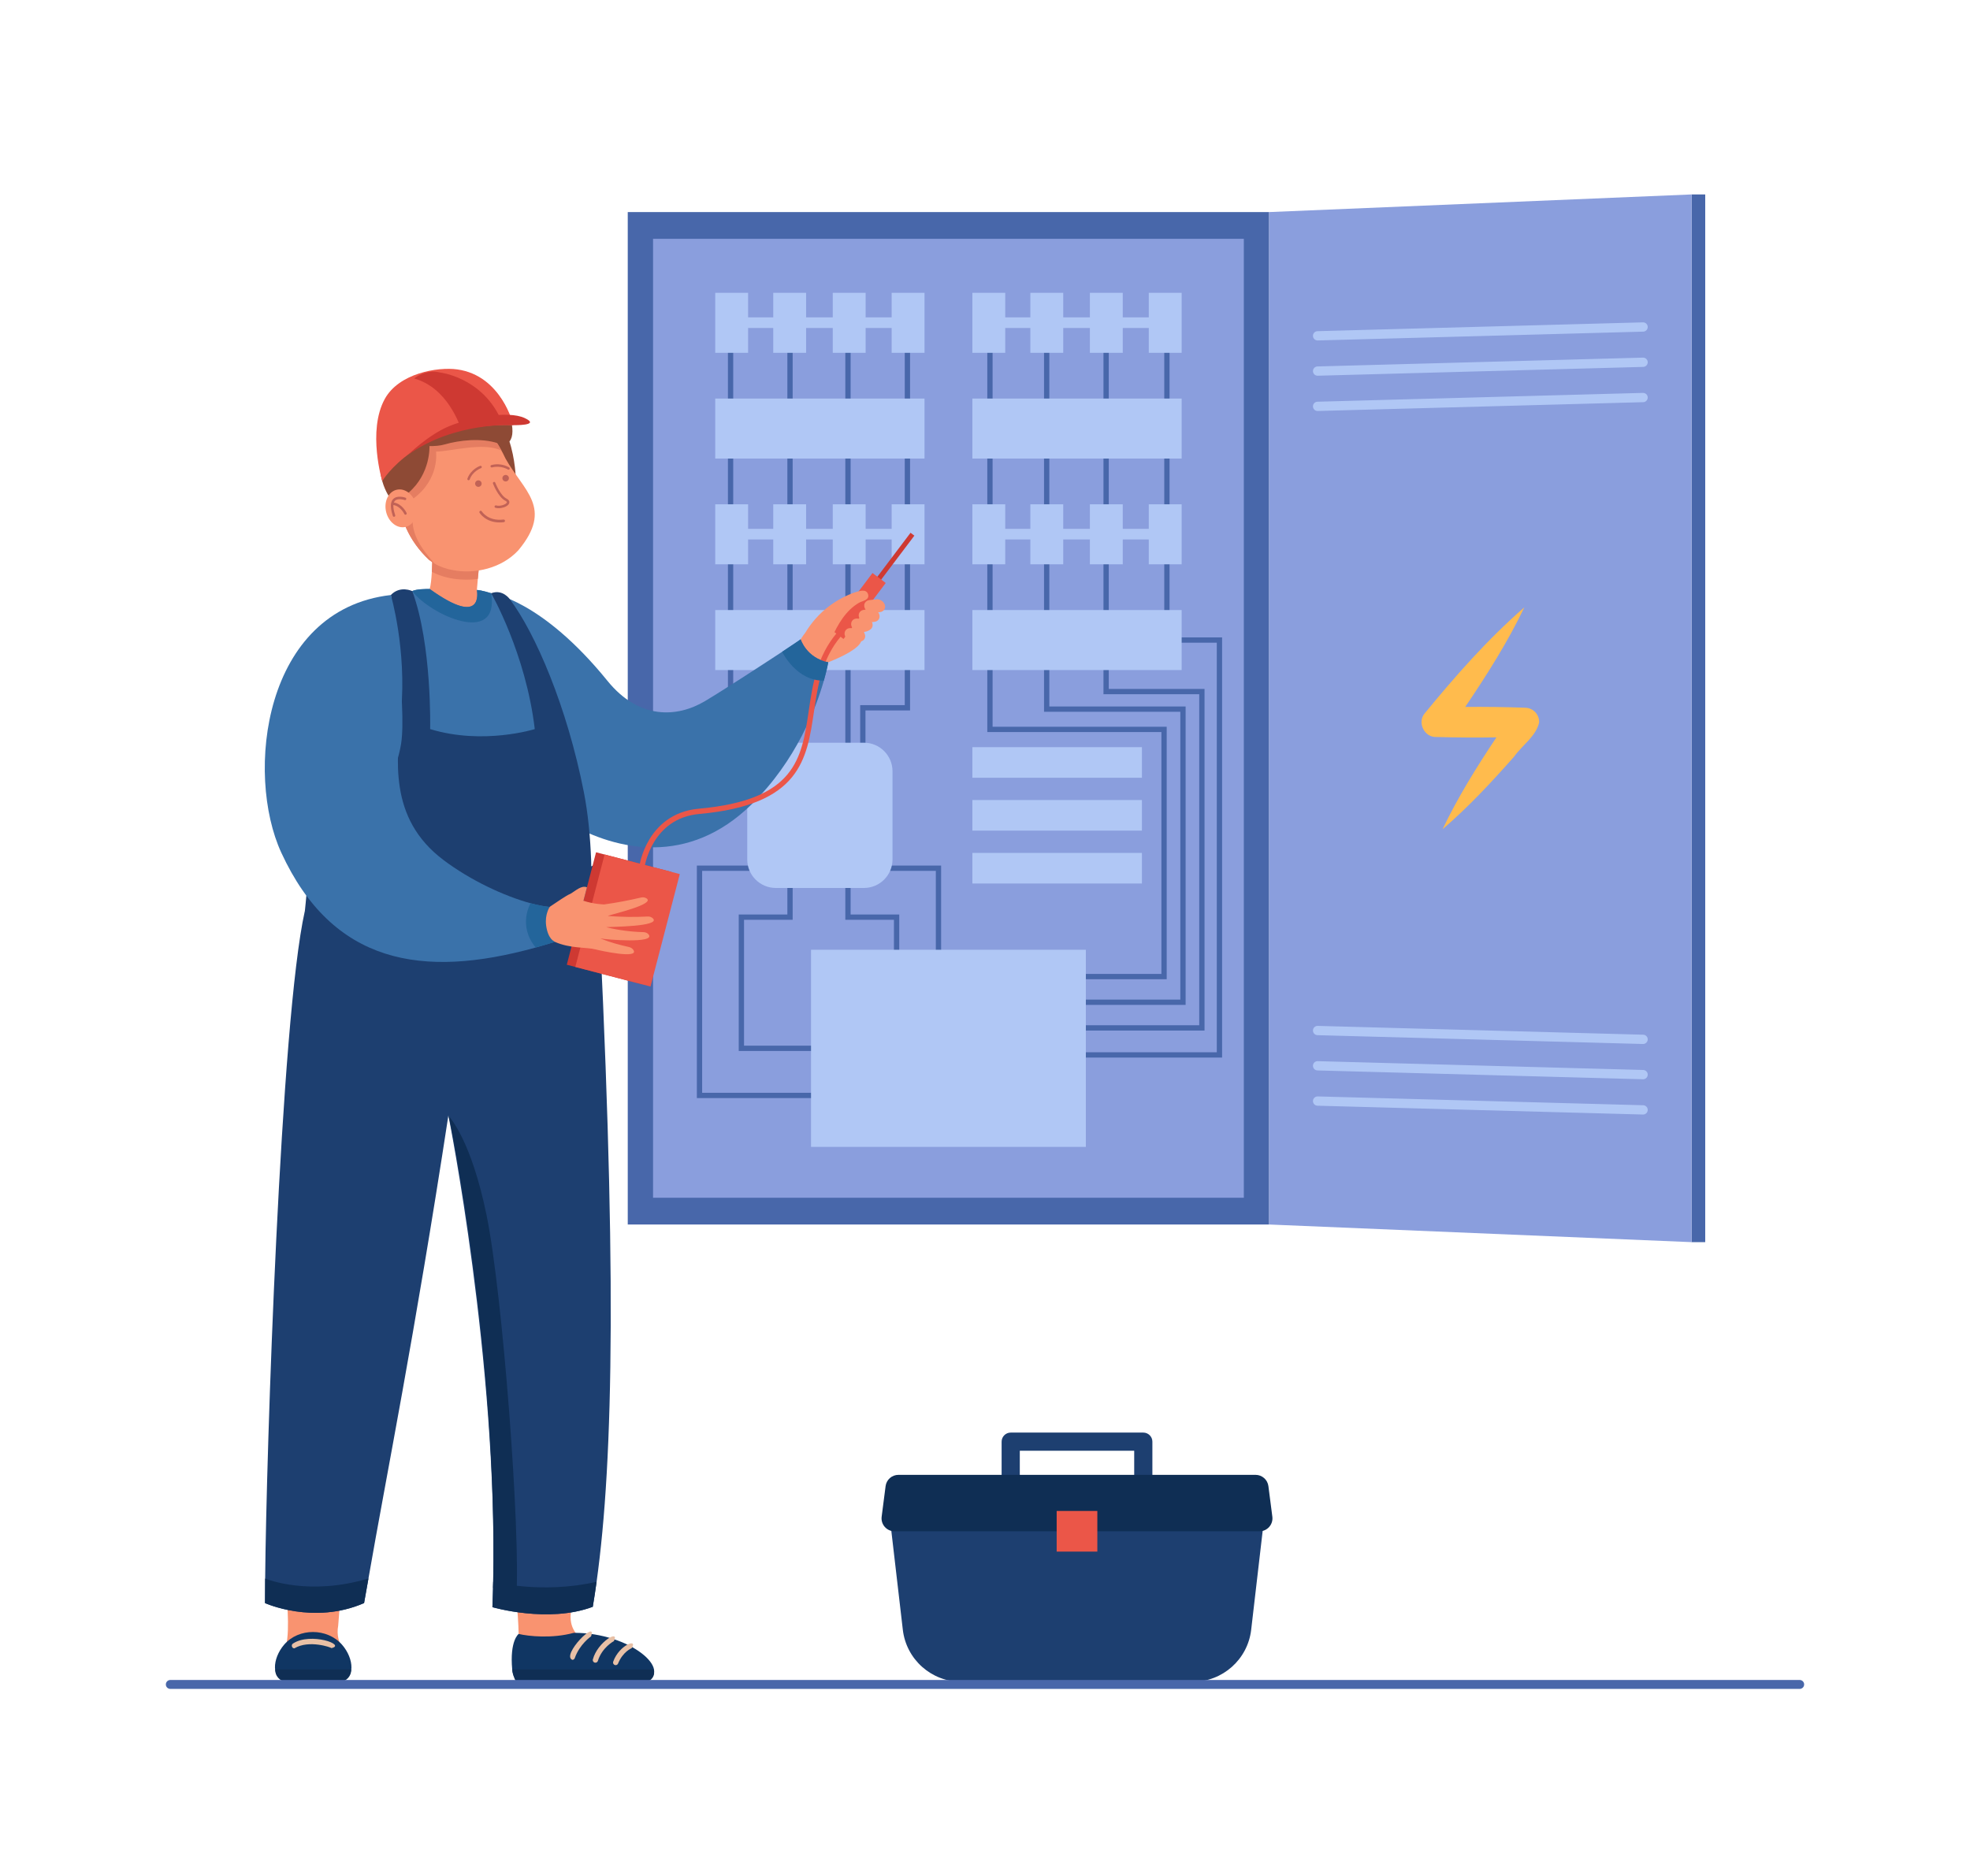
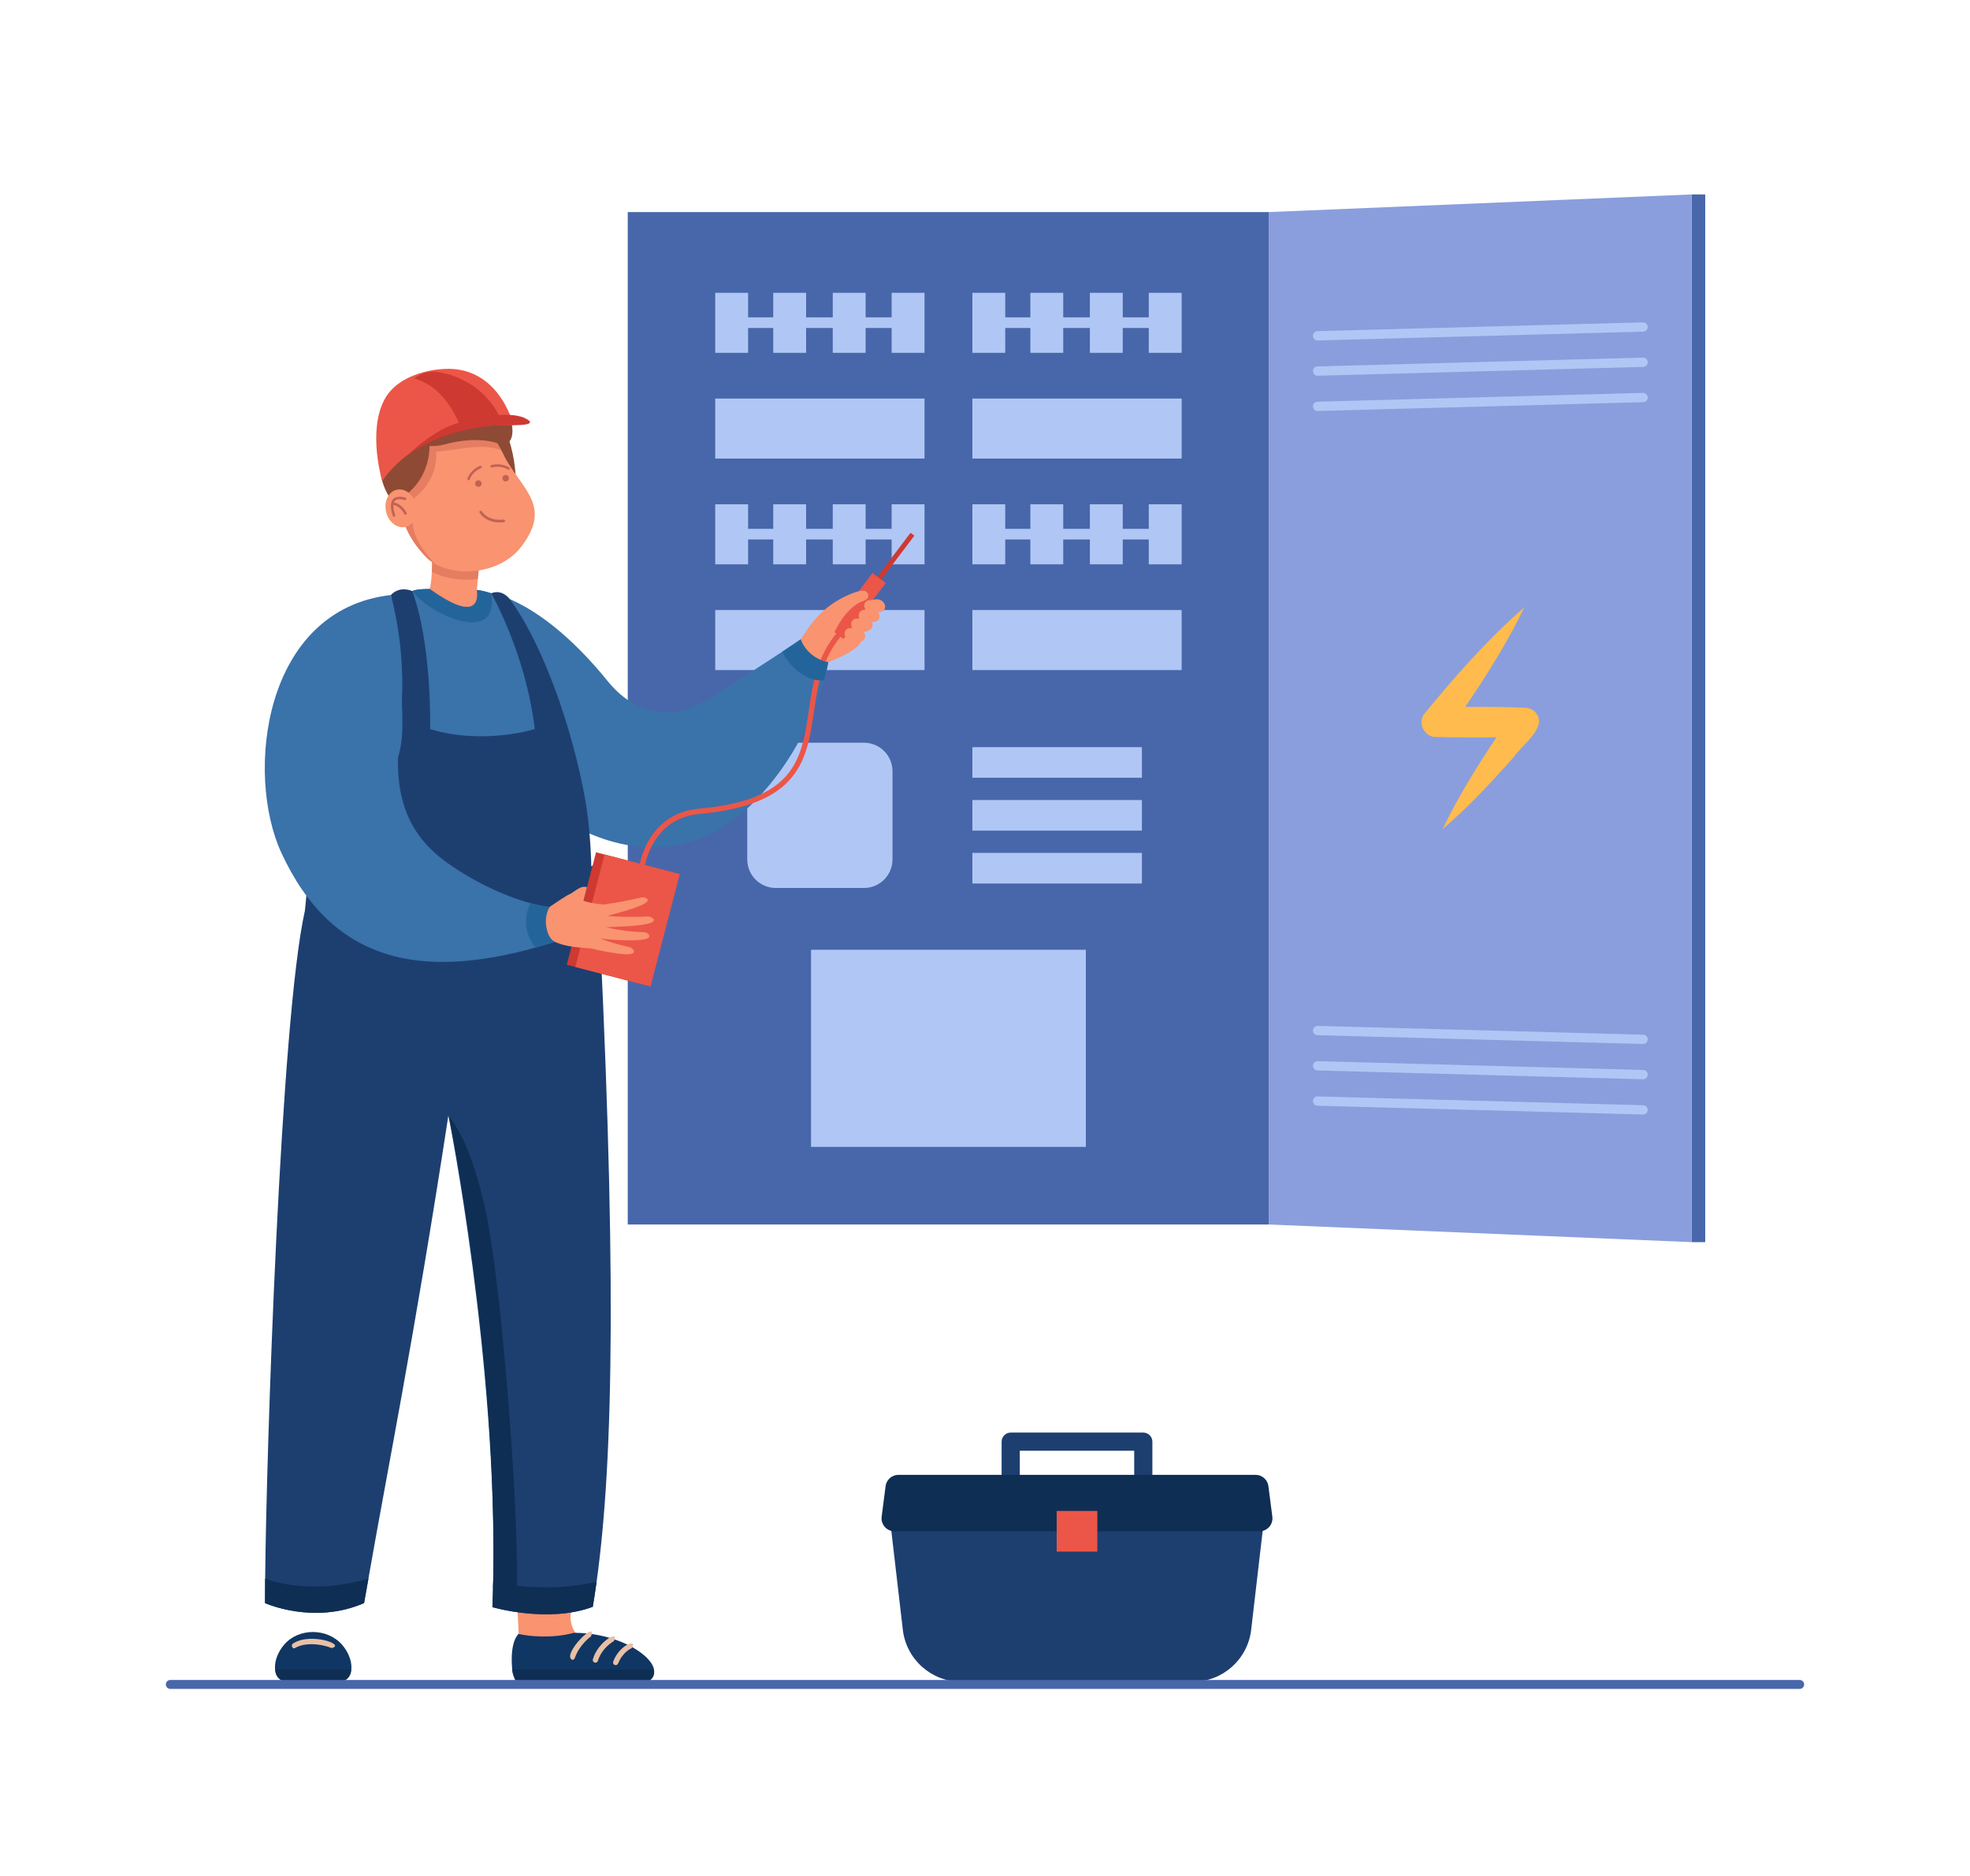
<svg xmlns="http://www.w3.org/2000/svg" version="1.1" id="Ñëîé_1" x="0px" y="0px" viewBox="0 0 2100 2000" style="enable-background:new 0 0 2100 2000;" xml:space="preserve">
  <rect id="_x35_" style="fill:#FFFFFF;" width="2100" height="2000" />
  <g>
    <g id="_x34_">
      <rect x="669.174" y="226.096" style="fill:#4867AA;" width="683.708" height="1079.376" />
      <rect x="1803.184" y="207.295" style="fill:#4867AA;" width="14.57" height="1116.977" />
      <polygon style="fill:#8A9EDD;" points="1803.184,1324.272 1352.882,1305.472 1352.882,226.096 1803.184,207.295   " />
-       <rect x="696.144" y="254.616" style="fill:#8A9EDD;" width="629.769" height="1022.335" />
      <polygon style="fill:#4867AA;" points="881.026,1170.689 742.844,1170.689 742.844,922.795 823.485,922.795 823.485,757.404     775.965,757.404 775.965,344.163 781.605,344.163 781.605,751.764 829.126,751.764 829.126,928.435 748.484,928.435     748.484,1165.05 881.026,1165.05   " />
      <polygon style="fill:#4867AA;" points="881.026,1120.462 787.485,1120.462 787.485,974.967 839.326,974.967 839.326,344.163     844.966,344.163 844.966,980.607 793.125,980.607 793.125,1114.821 881.026,1114.821   " />
      <polygon style="fill:#4867AA;" points="1003.228,1167.87 997.588,1167.87 997.588,928.435 916.947,928.435 916.947,751.764     964.468,751.764 964.468,344.163 970.108,344.163 970.108,757.404 922.587,757.404 922.587,922.795 1003.228,922.795   " />
      <polygon style="fill:#4867AA;" points="958.587,1117.641 952.947,1117.641 952.947,980.607 901.107,980.607 901.107,344.163     906.747,344.163 906.747,974.967 958.587,974.967   " />
      <polygon style="fill:#4867AA;" points="1243.692,1043.967 1112.87,1043.967 1112.87,1038.327 1238.052,1038.327 1238.052,780.444     1052.45,780.444 1052.45,344.163 1058.09,344.163 1058.09,774.804 1243.692,774.804   " />
      <polygon style="fill:#4867AA;" points="1263.853,1071.328 1115.75,1071.328 1115.75,1065.688 1258.212,1065.688 1258.212,758.837     1112.929,758.837 1112.929,344.163 1118.569,344.163 1118.569,753.197 1263.853,753.197   " />
      <polygon style="fill:#4867AA;" points="1284.013,1098.688 1115.75,1098.688 1115.75,1093.047 1278.372,1093.047 1278.372,740.123     1176.291,740.123 1176.291,344.163 1181.931,344.163 1181.931,734.483 1284.013,734.483   " />
      <polygon style="fill:#4867AA;" points="1302.733,1127.489 1115.75,1127.489 1115.75,1121.849 1297.092,1121.849 1297.092,685.191     1241.092,685.191 1241.092,344.163 1246.732,344.163 1246.732,679.551 1302.733,679.551   " />
      <rect x="1036.53" y="424.909" style="fill:#B0C7F5;" width="223.096" height="63.982" />
      <rect x="762.43" y="424.909" style="fill:#B0C7F5;" width="223.096" height="63.982" />
      <rect x="864.546" y="1012.563" style="fill:#B0C7F5;" width="292.964" height="210.156" />
      <polygon style="fill:#B0C7F5;" points="950.484,312.173 950.484,338.343 922.755,338.343 922.755,312.173 887.713,312.173     887.713,338.343 859.297,338.343 859.297,312.173 824.255,312.173 824.255,338.343 797.472,338.343 797.472,312.173     762.43,312.173 762.43,376.154 797.472,376.154 797.472,349.667 824.255,349.667 824.255,376.154 859.297,376.154     859.297,349.667 887.713,349.667 887.713,376.154 922.755,376.154 922.755,349.667 950.484,349.667 950.484,376.154     985.526,376.154 985.526,312.173   " />
      <polygon style="fill:#B0C7F5;" points="1224.584,312.173 1224.584,338.343 1196.855,338.343 1196.855,312.173 1161.813,312.173     1161.813,338.343 1133.397,338.343 1133.397,312.173 1098.355,312.173 1098.355,338.343 1071.572,338.343 1071.572,312.173     1036.53,312.173 1036.53,376.154 1071.572,376.154 1071.572,349.667 1098.355,349.667 1098.355,376.154 1133.397,376.154     1133.397,349.667 1161.813,349.667 1161.813,376.154 1196.855,376.154 1196.855,349.667 1224.584,349.667 1224.584,376.154     1259.626,376.154 1259.626,312.173   " />
      <rect x="1036.53" y="650.38" style="fill:#B0C7F5;" width="223.096" height="63.982" />
      <rect x="1036.53" y="796.574" style="fill:#B0C7F5;" width="180.741" height="32.611" />
      <rect x="1036.53" y="852.942" style="fill:#B0C7F5;" width="180.741" height="32.611" />
      <rect x="1036.53" y="909.31" style="fill:#B0C7F5;" width="180.741" height="32.611" />
      <rect x="762.43" y="650.38" style="fill:#B0C7F5;" width="223.096" height="63.982" />
      <polygon style="fill:#B0C7F5;" points="950.484,537.644 950.484,563.815 922.755,563.815 922.755,537.644 887.713,537.644     887.713,563.815 859.297,563.815 859.297,537.644 824.255,537.644 824.255,563.815 797.472,563.815 797.472,537.644     762.43,537.644 762.43,601.626 797.472,601.626 797.472,575.139 824.255,575.139 824.255,601.626 859.297,601.626     859.297,575.139 887.713,575.139 887.713,601.626 922.755,601.626 922.755,575.139 950.484,575.139 950.484,601.626     985.526,601.626 985.526,537.644   " />
      <polygon style="fill:#B0C7F5;" points="1224.584,537.644 1224.584,563.815 1196.855,563.815 1196.855,537.644 1161.813,537.644     1161.813,563.815 1133.397,563.815 1133.397,537.644 1098.355,537.644 1098.355,563.815 1071.572,563.815 1071.572,537.644     1036.53,537.644 1036.53,601.626 1071.572,601.626 1071.572,575.139 1098.355,575.139 1098.355,601.626 1133.397,601.626     1133.397,575.139 1161.813,575.139 1161.813,601.626 1196.855,601.626 1196.855,575.139 1224.584,575.139 1224.584,601.626     1259.626,601.626 1259.626,537.644   " />
      <path style="fill:#B0C7F5;" d="M920.968,946.677h-93.979c-16.812,0-30.44-13.628-30.44-30.44v-93.979    c0-16.812,13.628-30.44,30.44-30.44h93.979c16.812,0,30.44,13.629,30.44,30.44v93.979    C951.408,933.048,937.779,946.677,920.968,946.677z" />
      <path id="_x36_" style="fill:#FFBB4D;" d="M1626.142,754.545c-21.397-0.802-42.807-1.077-64.216-0.882    c23.063-34.119,45.139-68.92,63.01-106.173c-39.099,34.009-73.374,73.019-106.134,112.931    c-8.385,9.704-0.455,26.044,12.514,25.297c21.28,0.614,42.568,0.751,63.853,0.405c-21.005,31.488-41.061,63.713-57.421,97.955    c27.529-23.663,52.276-50.227,76.232-77.369c8.542-12.135,23.404-21.676,26.728-36.492    C1641.011,761.866,1634.491,754.85,1626.142,754.545z" />
      <path style="fill:#B0C7F5;" d="M1751.516,1188.221c-0.046,0-0.092,0-0.137-0.002l-346.961-9.401    c-2.733-0.073-4.889-2.349-4.814-5.083c0.072-2.687,2.274-4.816,4.946-4.816c0.046,0,0.092,0,0.137,0.002l346.961,9.401    c2.733,0.073,4.889,2.349,4.814,5.083C1756.39,1186.092,1754.188,1188.221,1751.516,1188.221z" />
      <path style="fill:#B0C7F5;" d="M1751.516,1150.62c-0.046,0-0.092,0-0.137-0.002l-346.961-9.4    c-2.733-0.073-4.889-2.349-4.814-5.083c0.072-2.687,2.274-4.816,4.946-4.816c0.046,0,0.092,0,0.137,0.002l346.961,9.4    c2.733,0.073,4.889,2.349,4.814,5.083C1756.39,1148.491,1754.188,1150.62,1751.516,1150.62z" />
      <path style="fill:#B0C7F5;" d="M1751.516,1113.02c-0.046,0-0.092,0-0.137-0.002l-346.961-9.401    c-2.733-0.073-4.889-2.349-4.814-5.083c0.072-2.687,2.274-4.816,4.946-4.816c0.046,0,0.092,0,0.137,0.002l346.961,9.401    c2.733,0.073,4.889,2.349,4.814,5.083C1756.39,1110.891,1754.188,1113.02,1751.516,1113.02z" />
      <path style="fill:#B0C7F5;" d="M1404.55,438.17c-2.672,0-4.873-2.129-4.946-4.817c-0.074-2.733,2.082-5.009,4.814-5.083    l346.961-9.4c2.71-0.076,5.01,2.081,5.083,4.815c0.074,2.733-2.082,5.009-4.814,5.083l-346.961,9.4    C1404.641,438.169,1404.595,438.17,1404.55,438.17z" />
      <path style="fill:#B0C7F5;" d="M1404.55,400.569c-2.672,0-4.873-2.129-4.946-4.817c-0.074-2.733,2.082-5.009,4.814-5.083    l346.961-9.4c2.71-0.068,5.01,2.081,5.083,4.815c0.074,2.733-2.082,5.009-4.814,5.083l-346.961,9.4    C1404.641,400.569,1404.595,400.569,1404.55,400.569z" />
      <path style="fill:#B0C7F5;" d="M1404.55,362.968c-2.672,0-4.873-2.129-4.946-4.817c-0.074-2.733,2.082-5.009,4.814-5.083    l346.961-9.4c2.71-0.088,5.01,2.081,5.083,4.815c0.074,2.733-2.082,5.009-4.814,5.083l-346.961,9.4    C1404.641,362.968,1404.595,362.968,1404.55,362.968z" />
    </g>
    <g id="_x33_">
      <path style="fill:#F99370;" d="M871.106,710.452c0,0,42.268-14.079,46.809-26.572c7.783-21.41,9.919-43.101-2.431-41.904    c-12.35,1.196-42.383,22.674-47.257,28.988C868.227,670.964,868.216,683.612,871.106,710.452z" />
      <polygon style="fill:#CE3932;" points="928.674,623.588 932.745,626.66 974.705,571.074 972.746,569.595 970.634,568.001   " />
      <rect x="905.804" y="609.166" transform="matrix(-0.799 -0.602 0.602 -0.799 1256.203 1713.252)" style="fill:#EB5648;" width="17.654" height="74.737" />
      <path style="fill:#F99370;" d="M904.72,682.61c4.529,2.499,10.123,3.119,14.862,0.464c3.014-1.688,3.607-5.673,1.326-8.899    c-1.608-2.274-4.216-3.565-6.671-3.537l-3.733,0.051c-0.074,0.001,0.087-0.012,0.057-0.014c-0.192,0.006-0.559-0.216-0.003,0.085    c-3.715-2.123-8.033-1.191-9.645,2.082C899.301,676.114,901.005,680.487,904.72,682.61z" />
      <path style="fill:#F99370;" d="M913.609,673.09c5.027,1.397,10.845,1.063,14.828-2.521c2.659-2.491,2.304-6.908-0.793-9.865    c-3.097-2.957-7.763-3.335-10.422-0.843c0.102-0.134,0.234-0.088-0.131-0.04c-0.886,0.081-1.793-0.207-1.314-0.073    c-4.038-1.174-7.796,0.862-8.395,4.546C906.784,667.978,909.571,671.916,913.609,673.09z" />
      <path style="fill:#F99370;" d="M924.887,663.815l7.272-0.859c3.994-0.472,6.334-3.91,5.226-7.679    c-1.108-3.769-5.245-6.442-9.24-5.969l-7.272,0.859c-3.994,0.472-6.334,3.91-5.226,7.679    C916.756,661.614,920.893,664.287,924.887,663.815z" />
      <path style="fill:#F99370;" d="M930.748,653.45l7.272-0.859c3.995-0.472,6.334-3.91,5.226-7.679    c-1.108-3.769-5.245-6.442-9.24-5.969l-7.272,0.859c-3.994,0.472-6.334,3.91-5.226,7.679    C922.617,651.25,926.754,653.922,930.748,653.45z" />
      <path style="fill:#F99370;" d="M886.763,679.9c6.221-14.353,15.041-29.19,28.824-37.216c3.992-2.281,11.512-2.798,9.772-9.172    c-2.135-6.336-9.837-3.118-14.417-1.883c-17.391,6.266-38.465,18.953-53.316,44.258C846.29,695.201,880.344,697.685,886.763,679.9    z" />
      <path style="fill:#F99370;" d="M586.981,682.742c38.667,54.401,73.94,85.928,131.248,121.026    c36.734,17.327,118.594-95.951,137.287-125.241c11.2-17.187,38.318-2.421,29.992,16.272    c-25.257,56.1-54.584,112.391-102.109,153.476c-50.981,42.347-93.213,26.625-144.412-5.716    c-52.201-33.15-97.746-75.642-137.653-122.565C460.954,668.856,547.083,631.024,586.981,682.742z" />
      <path style="fill:#3A72AA;" d="M882.888,706.076c0,0-1.211,7.378-4.652,19.495c-8.217,28.99-29.228,85.1-77.035,131.964    c-67.626,66.292-143.88,49.19-194.814,20.162c-35.615-20.296-128.742-113.441-128.742-113.441    c-0.191-0.21,45.92-131.821,45.92-131.821s53.451,6.454,123.975,93.422c33.851,41.754,74.547,39.113,103.842,21.687    c19.018-11.306,58.389-36.93,82.364-52.641c11.849-7.769,19.757-13.272,19.757-13.272S859.628,701.462,882.888,706.076z" />
      <path style="fill:#F99370;" d="M685.927,1792.957H559.723c-11.017-0.443-10.933-11.68-8.902-20.393    c6.949-31.407-5.335-103.523-7.611-135.823c-0.607-5.914,4.035-11.055,9.981-11.055c93.124-0.946,62.742-8.404,55.526,92.052    c-5.506,35.089,36.349,41.778,60.213,45.656C684.64,1764.532,710.914,1785.975,685.927,1792.957z" />
      <path style="fill:#103663;" d="M546.016,1779.864c0.34,6.188,3.409,13.247,10.576,13.093c-0.001,0,130.908,0,130.908,0    c30.876-11.453-15.388-52.417-75.829-52.174c-23.064,6.33-48.147,3.732-58.802,1.187    C552.87,1741.972,543.157,1749.019,546.016,1779.864z" />
      <path style="fill:#E8C0A6;" d="M634.678,1772.633c1.188,0,2.287-0.767,2.658-1.96c4.447-14.377,16.965-21.02,17.092-21.085    c6.415-12.974-17.487,0.916-22.407,19.441C631.446,1770.777,632.844,1772.661,634.678,1772.633z" />
      <path style="fill:#E8C0A6;" d="M610.078,1769.609c1.151,0,2.227-0.72,2.628-1.868c5.194-14.93,17.189-23.061,17.311-23.14    C637.113,1725.432,597.942,1764.484,610.078,1769.609z" />
      <path style="fill:#0F2E54;" d="M696.661,1779.864H546.016c0.555,4.598,1.825,9.065,4.131,13.094h137.354    C694.266,1792.967,699.064,1786.186,696.661,1779.864z" />
-       <path style="fill:#F99370;" d="M372.546,1783.839l-2.143-1.118c0,1.5-1.855,6.709-3.354,6.709l-63.359,1.305    c-1.5,0-2.423-2.824-2.423-4.323l-5.404-1.547c0-9.488,0.781-12.928,4.972-20.27c15.404-20.473-2.985-112.036-2.453-135.957    c-3.799-6.541,66.721-1.409,67.705-2.954c1.585,0.002,2.832,1.353,2.707,2.932l-8.299,104.624    C356.772,1753.105,372.016,1765.113,372.546,1783.839z" />
      <path style="fill:#103663;" d="M305.901,1792.958h55.951c17.48-2.387,15.681-24.744,2.761-39.489    c-15.735-17.957-46.149-18.167-61.724-0.055C290.176,1768.197,288.536,1790.617,305.901,1792.958z" />
      <path style="fill:#E8C0A6;" d="M313.818,1757.335c15.542-9.428,39.383-0.932,39.474-0.248    c16.229-3.497-22.149-17.196-40.881-4.935C309.969,1753.474,311.089,1757.438,313.818,1757.335z" />
      <path style="fill:#0F2E54;" d="M305.901,1792.958h55.951c7.119,0.008,12.847-5.99,12.408-13.094h-80.767    C293.061,1786.966,298.784,1792.967,305.901,1792.958z" />
      <path style="fill:#1D3F70;" d="M635.964,1686.387c-1.288,9.269-2.641,18.133-4.07,26.64    c-47.489,17.813-106.974,0.404-106.974,0.404c0.273-6.787,0.489-13.649,0.658-20.577c0.056-2.153,0.103-4.305,0.151-6.467    c4.785-234.12-47.743-497.422-47.762-497.187c-36.247,236.846-66.346,385.034-85.194,493.633    c-1.645,9.485-3.205,18.246-4.672,26.245c-53.9,23.444-105.601,0-105.601,0s0-9.381,0.15-26.179    c1.194-133.002,16.327-595.511,42.246-711.433c103.693,51.428,310.833-50.42,310.833-50.42    C657.997,1343.77,654.172,1555.339,635.964,1686.387z" />
      <path style="fill:#F99370;" d="M508.354,628.947c2.457-31.71,10.57-89.163-14.309-100.37c-17.445-7.2-39.384,6.751-35.06,27.124    c1.672-0.922,3.554,56.569-0.923,72.24C410.283,639.336,548.889,693.781,508.354,628.947z" />
      <path style="fill:#E57D61;" d="M458.655,553.071c0.073,0.877,0.177,1.768,0.331,2.63c1.208-0.704,2.653,31.039,1.367,53.945    c20.96,11.022,44.563,8.185,49.007,7.535c3.507-34.092,8.72-75.882-15.318-88.603    C477.655,520.429,456.749,534.591,458.655,553.071z" />
      <path style="fill:#3A72AA;" d="M620.671,1034.098c0,0,10.515-96.416-0.57-172.508c-15.31-101.369-42.055-166.283-96.532-229.155    c-0.604-0.173-9.972-3.157-15.189-3.46c1.251,9.276,2.084,36.395-50.307-1.031c-0.191,0.206-14.427-0.132-18.603,2.233    c-4.189,3.971-100.993,248.337-104.493,322.569C333.555,974.623,554.894,1066.435,620.671,1034.098z" />
      <path style="fill:#23659B;" d="M439.471,630.177c18.648,25.048,93.297,59.386,84.119,2.28c-0.616-0.209-9.955-3.172-15.207-3.485    c0.273,1.495,7.349,40.69-50.319-1.036C454.54,627.697,443.609,627.945,439.471,630.177z" />
      <path style="fill:#E8C0A6;" d="M656.294,1775.241c1.098,0,2.14-0.655,2.578-1.739c5.032-12.413,14.102-16.213,14.486-16.367    c7.074-11.166-13.485-3.212-19.641,14.28C652.952,1773.191,654.37,1775.277,656.294,1775.241z" />
      <path style="fill:#8E4A35;" d="M549.71,507.239c0,0-1.288-27.137-10.333-45.599l-15.297,8.081L549.71,507.239z" />
      <path style="fill:#F99370;" d="M552.561,586.666c-17.884,19.305-46.213,25.492-69.134,21.275    c-7.151-1.206-13.989-3.489-20.125-7.056l-0.009,0.001c-2.075-1.204-4.044-2.529-5.931-3.998l-0.028,0.004    c-89.307-84.619,24.079-230.992,81.561-107.991C558.113,523.445,590.287,541.298,552.561,586.666z" />
      <path style="fill:#C16256;" d="M513.088,517.062c0.82-1.735,0.076-3.805-1.661-4.623c-1.737-0.818-3.81-0.074-4.629,1.661    c-0.82,1.735-0.076,3.805,1.661,4.623C510.196,519.542,512.268,518.798,513.088,517.062z" />
      <path style="fill:#C16256;" d="M542.168,511.29c0.82-1.735,0.076-3.805-1.661-4.623c-1.737-0.818-3.81-0.074-4.629,1.661    c-0.819,1.736-0.076,3.805,1.661,4.623C539.277,513.769,541.349,513.026,542.168,511.29z" />
-       <path style="fill:#C16256;" d="M534.011,541.634c-2.029,0.303-4.112,0.253-5.885-0.257c-0.7-0.199-1.101-0.931-0.9-1.625    c0.2-0.703,0.941-1.093,1.628-0.9c4.45,1.278,10.63-1.112,11.429-3.133c0.28-0.711-0.685-1.378-1.545-1.809    c-7.577-3.813-12.996-17.765-13.223-18.355c-0.26-0.679,0.078-1.439,0.758-1.699c0.703-0.271,1.441,0.081,1.7,0.756    c0.053,0.134,5.28,13.592,11.949,16.948c3.635,1.83,3.175,4.19,2.81,5.12C541.778,539.104,537.991,541.04,534.011,541.634z" />
      <path style="fill:#E57D61;" d="M534.61,480.408c-19.149-9.361-53.057,0.719-69.842,1.095c0,0,4.436,28.587-23.913,49.907    c-1.649,26.46-5.641,38.111,22.447,69.475l-0.009,0.001c-2.075-1.204-4.044-2.529-5.931-3.998l-0.028,0.004    C371.358,516.232,475.745,370.935,534.61,480.408z" />
      <path style="fill:#8E4A35;" d="M537.957,431.442c-11.466-21-34.736-40.269-61.64-13.061    c-20.713,20.949-43.752,21.489-42.635,42.856c-48.787,21.708-19.534,67.207-19.534,67.207l21.37-3.189    c23.901-20.568,22.272-49.685,22.272-49.685l-0.006-0.004c5.472,0.103,11.218-0.306,16.273-1.762    c15.664-4.512,38.963-7.172,56.964-1.16C549.021,478.655,550.772,454.912,537.957,431.442z" />
      <path style="fill:#F99370;" d="M411.617,545.823c2.653,10.942,11.949,18.082,20.764,15.946    c8.815-2.135,13.81-12.736,11.157-23.678c-2.653-10.942-11.949-18.082-20.764-15.946    C413.959,524.28,408.964,534.881,411.617,545.823z" />
      <path style="fill:#C16256;" d="M432.232,530.597c-0.347-0.122-8.574-3.015-13.018,1.355c-1.132,1.111-1.865,2.591-2.249,4.385    c-0.001,0.004-0.001,0.008-0.002,0.012c-0.036,0.167-0.089,0.318-0.118,0.492c0,0.003-0.002,0.005-0.002,0.007    c0,0.001,0.001,0.002,0,0.002c-0.558,3.335,0.082,7.751,1.928,13.222c0.209,0.61,0.823,0.972,1.443,0.88    c0.075-0.011,0.15-0.03,0.227-0.054c0.688-0.233,1.059-0.981,0.827-1.668c-1.5-4.435-2.13-8.058-1.941-10.815    c7.623,1.127,11.682,9.5,11.722,9.59c0.251,0.542,0.827,0.834,1.391,0.75c0.119-0.018,0.239-0.056,0.357-0.11    c0.662-0.302,0.947-1.082,0.646-1.743c-0.197-0.418-4.618-9.779-13.569-11.152c0.291-0.755,0.667-1.414,1.18-1.918    c3.264-3.212,10.225-0.779,10.289-0.757c0.694,0.241,1.436-0.117,1.684-0.799C433.27,531.594,432.914,530.844,432.232,530.597z" />
      <path style="fill:#C16256;" d="M499.125,511.949c-0.028-0.008-0.056-0.017-0.083-0.027c-0.674-0.245-1.023-0.991-0.777-1.665    c3.665-10.076,13.179-13.457,13.582-13.597c0.678-0.234,1.415,0.124,1.649,0.803c0.235,0.677-0.123,1.417-0.8,1.653    c-0.087,0.03-8.759,3.146-11.99,12.03C500.471,511.792,499.776,512.138,499.125,511.949z" />
      <path style="fill:#C16256;" d="M523.776,498.328c-0.422-0.122-0.772-0.456-0.895-0.912c-0.186-0.693,0.225-1.405,0.919-1.591    c10.549-2.828,18.652,2.304,18.992,2.525c0.601,0.389,0.773,1.191,0.384,1.793c-0.387,0.603-1.198,0.774-1.794,0.389    c-0.077-0.049-7.51-4.719-16.91-2.198C524.236,498.398,523.995,498.391,523.776,498.328z" />
      <path style="fill:#EB5648;" d="M407.466,512.908c0,0,37.275-63.025,139.814-59.657c0,0-12.318-52.886-59.926-59.424    c-20.982-2.882-62.15,4.128-77.2,31.538C391.391,459.537,407.466,512.908,407.466,512.908z" />
      <path style="fill:#CE3932;" d="M434.92,484.854c0,0,21.513-21.096,43.471-30.323c21.958-9.227,63.074-17.14,80.9-8.855    c17.826,8.285-12.012,7.575-12.012,7.575S485.226,449.184,434.92,484.854z" />
      <path style="fill:#CE3932;" d="M468.914,397.093c0,0,43.747,4.84,64.379,48.693c0,0-41.596,7.433-42.713,7.84    c-1.117,0.407-12.629-39.773-49.06-50.15C441.52,403.476,453.751,393.128,468.914,397.093z" />
      <path style="fill:#C16256;" d="M532.578,556.984c-14.886,0-21.095-9.85-21.375-10.308c-0.406-0.665-0.197-1.532,0.467-1.939    c0.665-0.405,1.53-0.197,1.937,0.464c0.277,0.447,6.852,10.711,23.116,8.699c0.771-0.094,1.477,0.453,1.572,1.226    c0.096,0.773-0.453,1.477-1.226,1.572C535.492,556.895,533.995,556.984,532.578,556.984z" />
      <path style="fill:#1D3F70;" d="M523.59,632.457c0,0,36.985,64.205,46.468,144.847c0,0-54.93,17.28-111.525,0    c0,0,2.15-89.77-19.063-147.127c0,0-12.913-6.283-22.823,4.181c0,0,17.231,118.386,10.929,158.546    c-6.302,40.16-45.696,124.446-96.628,113.944c0,0-6.054,68.219-6.054,64.619c0,0,115.148,118.107,298.659,86.294    c0,0,16.749-121.93-1.152-213.193c-17.901-91.264-51.813-169.721-79.018-205.854C543.385,638.714,535.8,627.773,523.59,632.457z" />
      <path style="fill:#3A72AA;" d="M591.458,1004.122c-6.873,2.164-13.68,4.185-20.4,6.053    c-121.335,33.699-216.587,17.121-271.154-101.029c-38.723-83.813-19.666-259.18,116.74-274.786c0,0,16.921,57.55,10.934,123.985    c-4.623,51.297-13.794,114.013,44.986,158.398c28.913,21.84,65.272,38.723,93.051,46.225c7.512,2.031,14.395,3.365,20.334,3.937    c0,0-5.339,7.903-3.785,19.685C584.147,1001.624,591.458,1004.122,591.458,1004.122z" />
      <rect x="618.666" y="916.693" transform="matrix(0.968 0.252 -0.252 0.968 267.536 -134.621)" style="fill:#CE3932;" width="82.801" height="123.842" />
      <rect x="627.763" y="919.058" transform="matrix(0.968 0.252 -0.252 0.968 268.422 -136.834)" style="fill:#EB5648;" width="82.801" height="123.842" />
      <path style="fill:#F99370;" d="M625.703,945.978l-3.73,14.345c10.864,3.666,21.813,3.872,21.859,3.934    c13.24-1.817,26.363-4.305,39.383-7.359c2.019-0.474,4.199-0.27,5.943,0.851c9.804,6.3-36.523,16.808-40.904,18.594    c0.024,0.113,0.021,0.1,0.045,0.213c13.955,1.031,27.988,1.343,41.962,0.565c2.14-0.119,4.324,0.529,5.816,2.068    c8.425,8.69-44.833,8.864-49.618,9.257c0.002,0.059,0.002,0.047,0.004,0.106c12.925,3.18,26.224,4.88,39.542,5.225    c2.109,0.055,4.192,0.897,5.482,2.566c7.559,9.78-45.857,5.405-51.008,4.185c-0.031,0.047-0.061,0.094-0.091,0.141    c9.661,3.926,19.783,6.71,29.987,8.947c1.95,0.428,3.752,1.5,4.837,3.176c6.438,9.949-35.79,0.638-40.385-0.615    c-9.435-2.491-27.119-0.76-43.365-8.052c-12.169-5.463-17.52-29.379-4.846-37.743c6.389-4.217,17.603-12.093,21.169-13.324    C613.692,949.713,619.691,943.507,625.703,945.978z" />
      <path style="fill:#0F2E54;" d="M635.964,1686.387c-1.288,9.269-2.641,18.133-4.07,26.64    c-47.489,17.813-106.974,0.404-106.974,0.404c0.357-8.892,0.62-17.917,0.809-27.044    C525.728,1686.387,577.589,1699.772,635.964,1686.387z" />
      <path style="fill:#0F2E54;" d="M550.347,1703.72l-24.769-10.866c0.056-2.153,0.103-4.305,0.151-6.467    c4.785-234.12-44.012-484.365-47.565-496.905c2.077,3.046,24.239,26.574,40.52,106.127    C535.961,1380.088,555.16,1635.09,550.347,1703.72z" />
      <path style="fill:#0F2E54;" d="M392.773,1682.833c-1.645,9.485-3.205,18.246-4.672,26.245c-53.9,23.444-105.601,0-105.601,0    s0-9.381,0.15-26.179C285.545,1684.083,330.224,1701.624,392.773,1682.833z" />
      <path style="fill:#EB5648;" d="M687.106,924.405l-5.589-0.758c0.078-0.578,2.019-14.303,10.738-28.795    c8.111-13.479,23.821-30.09,52.605-32.675c103.198-9.269,109.695-53.25,117.22-104.177c4.215-28.528,8.573-58.027,30.326-83.635    l4.298,3.651c-20.708,24.378-24.946,53.065-29.045,80.808c-7.545,51.068-14.672,99.304-122.295,108.97    C694.749,872.34,687.176,923.885,687.106,924.405z" />
      <path style="fill:#23659B;" d="M591.458,1004.122c-6.873,2.164-13.68,4.185-20.4,6.053c-19.285-23.346-5.834-46.559-5.443-47.207    c7.512,2.031,14.395,3.365,20.334,3.937c0,0-5.339,7.903-3.785,19.685C584.147,1001.624,591.458,1004.122,591.458,1004.122z" />
      <path style="fill:#23659B;" d="M882.888,706.076c0,0-1.211,7.378-4.652,19.495c-29.266,0.81-44.49-30.667-44.49-30.667    c11.849-7.769,19.757-13.272,19.757-13.272S859.628,701.462,882.888,706.076z" />
    </g>
    <g id="_x32_">
      <path style="fill:#1D3F70;" d="M1218.737,1708.597h-141.334c-5.352,0-9.691-4.339-9.691-9.691v-161.911    c0-5.352,4.339-9.691,9.691-9.691h141.334c5.352,0,9.691,4.339,9.691,9.691v161.911    C1228.428,1704.258,1224.089,1708.597,1218.737,1708.597z M1087.094,1689.215h121.953v-142.53h-121.953V1689.215z" />
      <path style="fill:#1D3F70;" d="M1271.467,1792.96h-246.792c-31.826,0-58.604-23.844-62.279-55.457l-16.809-144.558h404.969    l-16.809,144.558C1330.07,1769.116,1303.293,1792.96,1271.467,1792.96z" />
      <path style="fill:#0F2E54;" d="M1342.621,1632.532H953.52c-8.319,0-14.745-7.307-13.682-15.558l4.198-32.582    c0.887-6.88,6.745-12.032,13.682-12.032h380.705c6.937,0,12.796,5.152,13.682,12.032l4.198,32.582    C1357.366,1625.224,1350.94,1632.532,1342.621,1632.532z" />
      <rect x="1126.398" y="1610.86" style="fill:#EB5648;" width="43.344" height="43.344" />
    </g>
    <path id="_x31_" style="fill:#4867AA;" d="M1918.44,1800.586H181.56c-2.632,0-4.767-2.134-4.767-4.767s2.134-4.767,4.767-4.767   h1736.88c2.633,0,4.767,2.134,4.767,4.767S1921.072,1800.586,1918.44,1800.586z" />
  </g>
</svg>